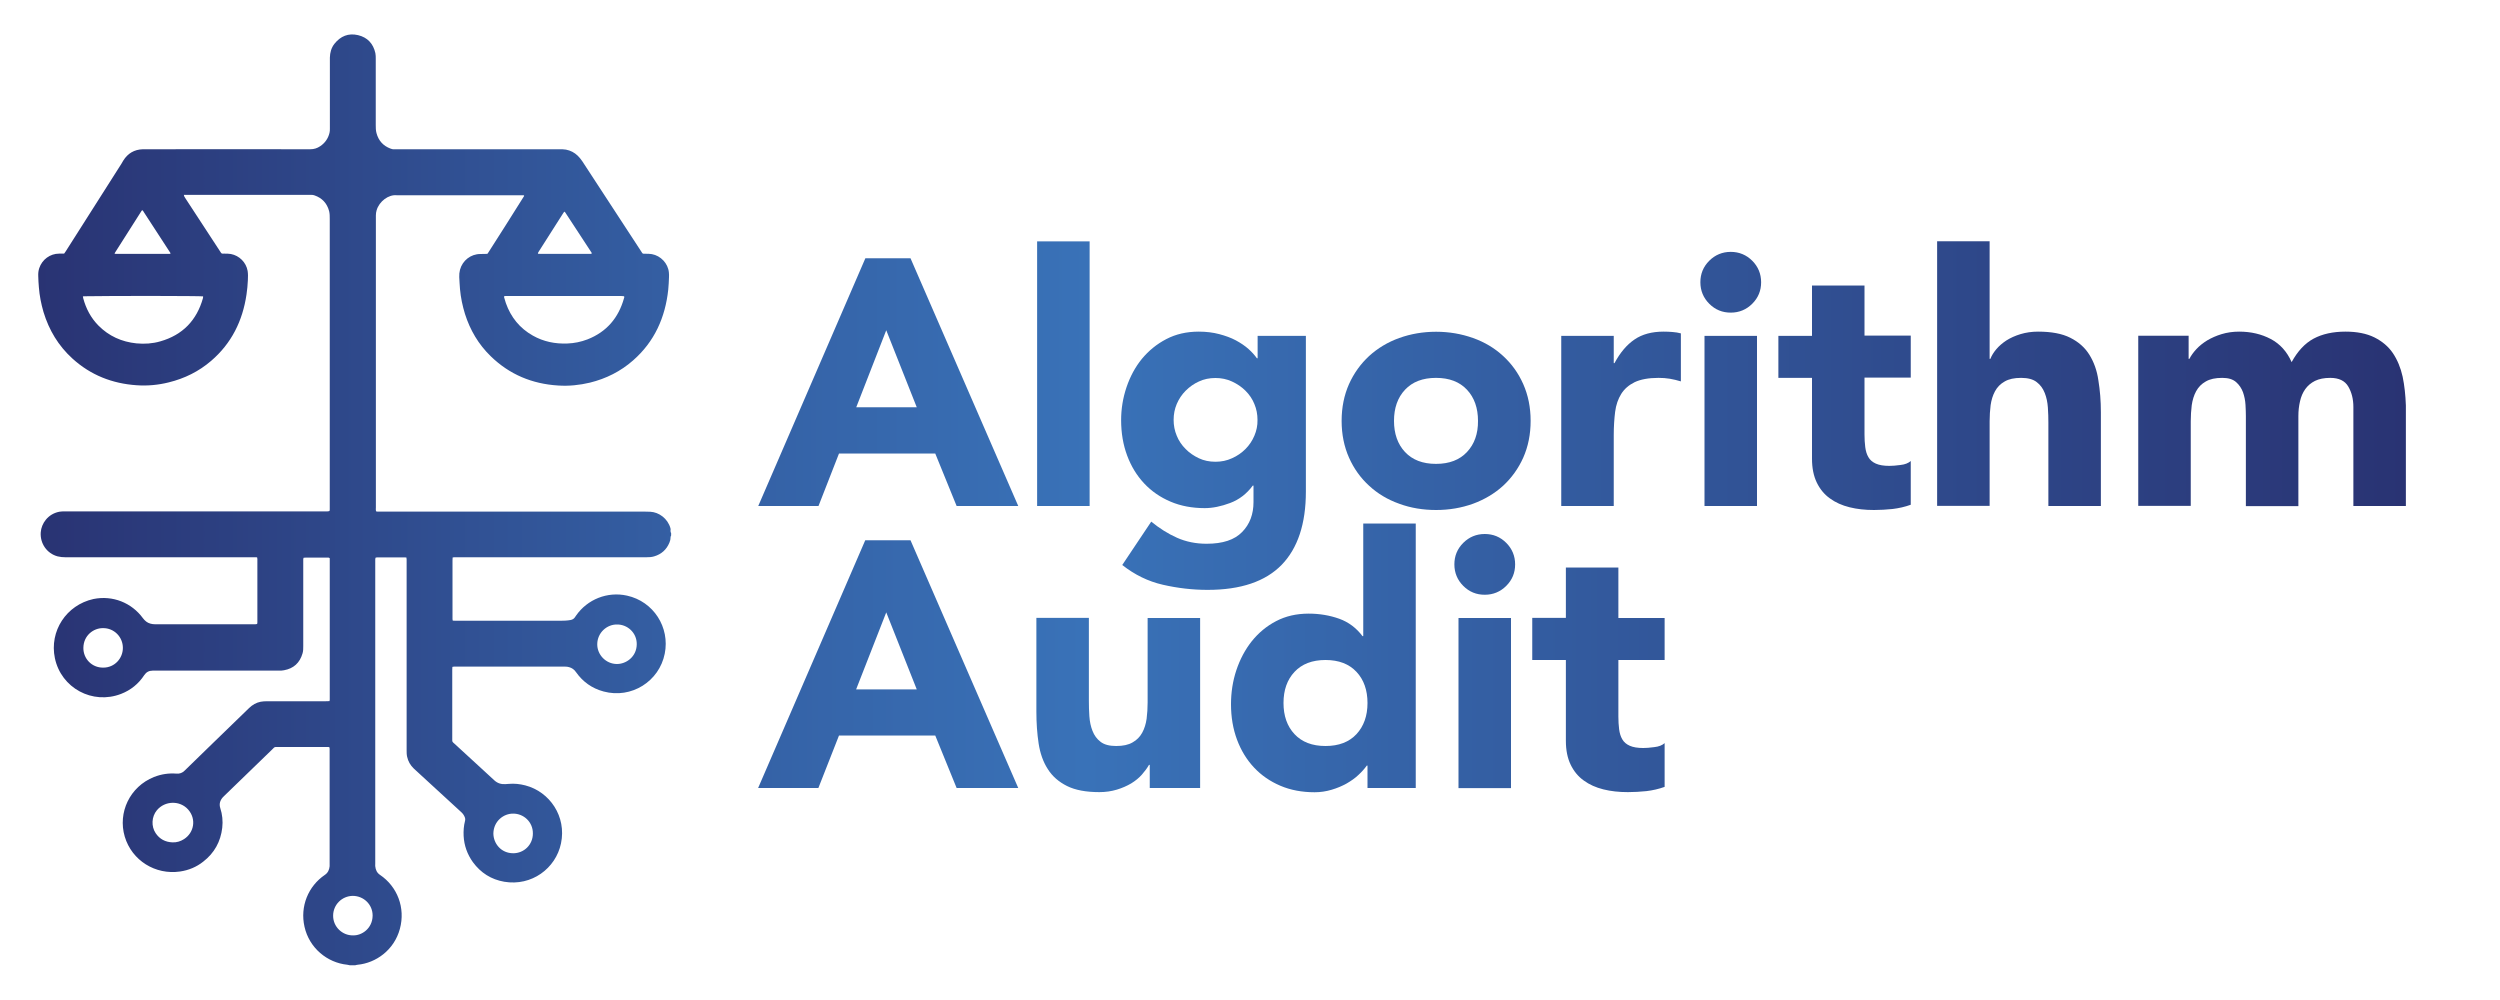
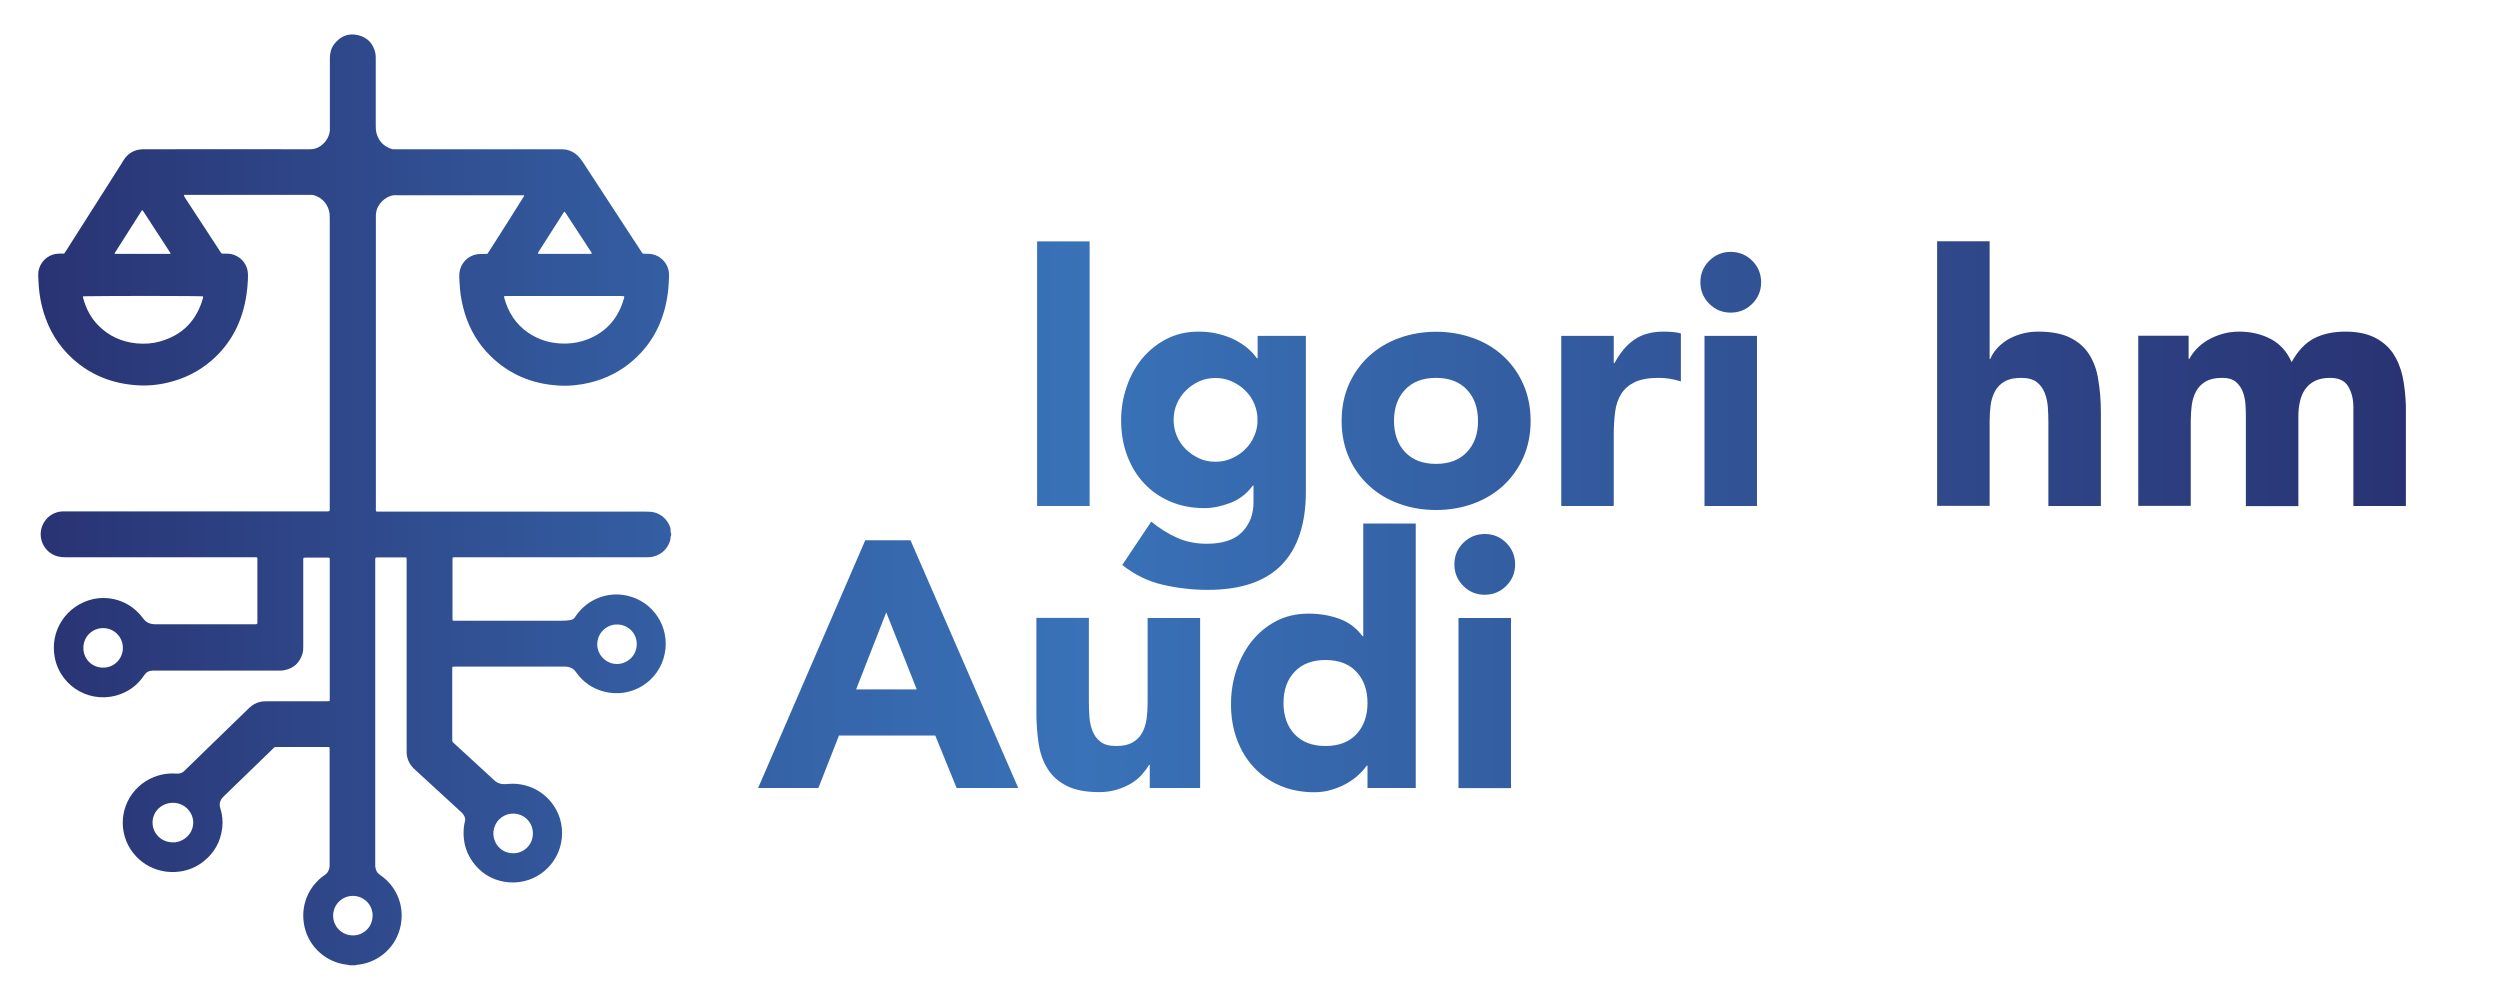
<svg xmlns="http://www.w3.org/2000/svg" xml:space="preserve" style="enable-background:new 0 0 2000 800;" viewBox="0 0 2000 800" y="0px" x="0px" id="Layer_1" version="1.1">
  <style type="text/css">
	.st0{fill:none;}
	.st1{fill:url(#SVGID_1_);}
	.st2{fill:url(#SVGID_2_);}
	.st3{fill:url(#SVGID_3_);}
	.st4{fill:url(#SVGID_4_);}
	.st5{fill:url(#SVGID_5_);}
	.st6{fill:url(#SVGID_6_);}
	.st7{fill:url(#SVGID_7_);}
	.st8{fill:url(#SVGID_8_);}
	.st9{fill:url(#SVGID_9_);}
	.st10{fill:url(#SVGID_10_);}
	.st11{fill:url(#SVGID_11_);}
	.st12{fill:url(#SVGID_12_);}
	.st13{fill:url(#SVGID_13_);}
	.st14{fill:url(#SVGID_14_);}
	.st15{fill:url(#SVGID_15_);}
	.st16{fill:url(#SVGID_16_);}
	.st17{fill:url(#SVGID_17_);}
</style>
  <path d="M612,664.5c8.5,0,15.7-6.7,15.7-15.8c0-9.4-7.6-15.9-15.8-15.9c-7.6-0.1-15.6,6-15.8,15.8  C596,656.5,602.2,664.4,612,664.5z" class="st0" />
  <path d="M694.8,522.2c7.4,0.1,15.9-5.7,16-15.8c0-9.4-7.7-15.9-15.7-15.8c-8.1-0.2-15.8,6.5-15.9,15.6  C679.1,514.8,686.2,522,694.8,522.2z" class="st0" />
  <path d="M269.5,237.8c-0.5,0-1,0.1-1.8,0.1c0,0,0,0,0,0c0,0,0,0,0,0c0.1,0.7,0.2,1.2,0.3,1.6  c2.3,8.2,6.1,15.6,12.1,21.7c8.4,8.5,18.7,13,30.5,14.3c6.4,0.7,12.8,0.2,19-1.6c17.9-5.1,29.2-16.9,34.2-34.7  c0.1-0.4,0.1-0.9,0.1-1.3c0,0,0,0,0,0c0,0,0,0,0,0C361.8,237.7,290.8,237.5,269.5,237.8z" class="st0" />
-   <path d="M483.5,717.7c-8.6,0-15.7,7-15.7,15.9c0,9,7.5,15.8,15.8,15.7c7.1,0.2,15.7-5.4,15.8-15.7  C499.5,724.7,492.4,717.7,483.5,717.7z" class="st0" />
+   <path d="M483.5,717.7c-8.6,0-15.7,7-15.7,15.9c0,9,7.5,15.8,15.8,15.7c7.1,0.2,15.7-5.4,15.8-15.7  C499.5,724.7,492.4,717.7,483.5,717.7" class="st0" />
  <path d="M605.6,267.8c-0.3,0-0.6,0.1-1,0.2c0,0.3-0.1,0.6,0,0.9c0.4,1.5,0.9,3.1,1.4,4.6c4,11.3,11,20.1,21.6,26  c8.6,4.8,17.8,6.8,27.6,6.3c5.6-0.3,11-1.3,16.1-3.3c15.3-6,24.8-17.2,29.2-32.9c0.1-0.5,0.5-1,0-1.6c-0.8-0.2-1.6-0.1-2.5-0.1  c-30.2,0-60.4,0-90.7,0C606.8,267.8,606.2,267.8,605.6,267.8z" class="st0" />
  <path d="M672.7,234.1c0.4,0,0.8,0,1.2,0c0.3,0,0.7,0.1,0.9-0.4c0-0.2,0-0.4-0.1-0.5c-7.1-10.8-14.1-21.6-21.2-32.4  c-0.1-0.2-0.3-0.2-0.7-0.5c-0.5,0.7-0.8,1.2-1.2,1.8c-6.4,10-12.7,20-19.1,30c-0.2,0.3-0.5,0.7-0.6,1c-0.1,0.3-0.1,0.6-0.2,1  c0.8,0,1.5,0.1,2.1,0.1C646.7,234.1,659.7,234.1,672.7,234.1z" class="st0" />
  <path d="M337.3,204.1c0.2,0,0.4-0.1,0.5-0.2c0-0.2,0.1-0.3,0.1-0.4c-7.1-10.9-14.1-21.8-21.2-32.6  c-0.4-0.6-0.7-1.3-1.3-1.7c-0.1,0-0.2,0-0.2,0c-0.2,0.1-0.3,0.2-0.4,0.4c-7,11.1-14.1,22.1-21.1,33.2c-0.2,0.3-0.3,0.6-0.5,1.1  c0.4,0.1,0.6,0.3,0.7,0.3C308.3,204.1,322.8,204.1,337.3,204.1z" class="st0" />
  <path d="M326.9,649.3c-4.3,5.2-4.7,12.9-1,18.3c3.3,4.8,7.9,7.2,13.6,7.4c3.3,0.1,6.3-0.9,9.1-2.6c8-5.1,10-16,3.3-23.6  C345.2,641.3,333.3,641.6,326.9,649.3z" class="st0" />
-   <path d="M283.7,503.5c-7.5,0-15.6,5.8-15.7,15.8c-0.1,8.5,6.6,15.8,15.9,15.8c9.1,0,15.7-7.4,15.7-15.8  C299.7,510.6,292.6,503.4,283.7,503.5z" class="st0" />
  <linearGradient y2="400" x2="1510.983" y1="400" x1="30.63" gradientUnits="userSpaceOnUse" id="SVGID_1_">
    <stop style="stop-color:#293373" offset="0" />
    <stop style="stop-color:#3972B8" offset="0.492" />
    <stop style="stop-color:#293373" offset="1" />
  </linearGradient>
  <path d="M536.4,422.7c-2.2-8-9.4-13-16.2-13.3c-1.3-0.1-2.7-0.1-4-0.1c-70.5,0-141.1,0-211.6,0c-0.9,0-1.7,0-2.6,0  c-0.4,0-0.8-0.1-1.1-0.2c-0.4-1.1-0.2-2.2-0.2-3.2c0-77.3,0-154.7,0-232c0-0.5,0-1.1,0-1.6c0-1.4,0.2-2.8,0.6-4.1  c2.1-7.2,9.6-12.7,16.1-12c33,0,66.1,0,99.1,0c0.7,0,1.3,0,2,0c0.3,0,0.5,0.1,0.7,0.1c0,0.2,0.1,0.4,0.1,0.5  c-9.6,15.5-19.5,30.8-29.2,46.1c-0.3,0.1-0.5,0.2-0.6,0.2c-1.7,0-3.5,0.1-5.2,0.1c-7.7,0-14.3,5.2-16.3,12.6c-0.5,2-0.7,3.9-0.6,5.9  c0.2,3.2,0.3,6.4,0.6,9.6c0.6,6.8,2,13.4,4,19.9c4.1,12.9,10.8,24.3,20.6,33.8c15,14.6,33.1,22.1,53.8,23.4  c8.6,0.6,17.2-0.3,25.6-2.3c12.9-3.2,24.5-9,34.5-17.8c17.1-15,25.7-34.3,28.1-56.6c0.4-3.3,0.4-6.6,0.6-10c0.1-1.3,0-2.5-0.1-3.8  c-0.7-7.2-6.5-13.3-13.6-14.6c-1.7-0.3-3.4-0.3-5.2-0.3c-2.4,0-2,0.2-3.3-1.8c-15.7-24-31.4-48.1-47.1-72.1  c-1.1-1.7-2.4-3.2-3.8-4.6c-2.6-2.5-5.7-4.1-9.3-4.8c-1.7-0.3-3.4-0.3-5.2-0.3c-43.4,0-86.9,0-130.3,0c-0.7,0-1.3,0-2,0  c-1.1,0.1-2.1-0.2-3.1-0.6c-5.7-2.2-9.4-6.3-11-12.3c-0.6-2.1-0.6-4.4-0.6-6.6c0-17.6,0-35.2,0-52.8c0-1.5,0-3.1-0.3-4.6  c-1.7-7.6-6.3-12.6-13.9-14.4c-7.7-1.8-14,0.8-18.9,7c-2.5,3.2-3.5,7-3.6,11c0,1.9,0,3.9,0,5.8c0,17,0,34,0,51c0,1.1,0,2.3-0.3,3.4  c-1.1,4.5-3.6,8.1-7.5,10.7c-2.4,1.6-4.9,2.4-7.9,2.4c-43.6-0.1-87.3,0-130.9,0c-1,0-2,0-3,0c-6.9,0.2-12.1,3.3-15.7,9.1  c-0.5,0.8-0.9,1.6-1.4,2.4c-14.9,23.4-29.8,46.9-44.7,70.3c-0.4,0.6-0.7,1.1-1.2,1.7c-1.3,0-2.7,0-4,0c-7.2,0-13.6,4.7-15.9,11.6  c-0.7,2.1-0.9,4.2-0.8,6.3c0.1,3,0.2,6,0.5,9c0.5,6.7,1.8,13.3,3.7,19.8c4.4,14.5,11.9,27,23.1,37.2c14.6,13.3,32,20.1,51.5,21.4  c8.6,0.6,17.2-0.2,25.6-2.3c12.6-3.1,24-8.7,33.9-17.2c16.3-14,25.2-32,28.3-53.1c0.6-3.8,0.9-7.7,1.1-11.5c0.1-2.5,0.2-4.9-0.2-7.4  c-1.2-6.8-6.6-12.2-13.4-13.5c-1.7-0.3-3.4-0.3-5.2-0.3c-2.4,0-2.1,0.3-3.5-1.9c-9.3-14.2-18.6-28.4-27.9-42.7  c-0.3-0.4-0.6-0.9-0.8-1.4c-0.1-0.3-0.1-0.6-0.2-1c1,0,1.9,0,2.7,0c32.6,0,65.3,0,97.9,0c0.4,0,0.8,0,1.2,0c0.9-0.1,1.9,0.1,2.7,0.4  c6.1,2.1,10,6.3,11.7,12.6c0.5,2,0.5,4.1,0.5,6.2c0,76.9,0,153.9,0,230.8c0,0.6,0,1.2,0,1.8c0,0.4-0.1,0.8-0.2,1.1  c-1.1,0.4-2.2,0.3-3.2,0.3c-68.9,0-137.9,0-206.8,0c-1,0-2,0-3,0c-1.1,0.1-2.1,0.1-3.2,0.3c-9.2,1.8-14.3,9.5-14.8,16.4  c-0.7,8.9,4.9,17,13.5,19.3c2,0.5,4.1,0.7,6.1,0.7c50,0,100.1,0,150.1,0c0.8,0,1.6,0,2.4,0c0.3,0,0.6,0.1,1,0.1  c0.3,0.9,0.2,1.8,0.2,2.6c0,16.1,0,32.1,0,48.2c0,0.5,0,0.9,0,1.4c0,0.4-0.1,0.8-0.2,1.1c-1,0.3-1.9,0.2-2.8,0.2  c-22.6,0-45.2,0-67.7,0c-3.8,0-7.6,0-11.4,0c-1.2,0-2.4-0.2-3.5-0.5c-2.6-0.7-4.4-2.3-6-4.4c-9-12.3-24.1-18.4-39.5-15.3  C53,484,39.4,504.9,43.9,526.5c5,23.9,30.1,37.5,53,28.6c7.7-3,13.9-8,18.5-15c1.6-2.4,3.8-3.6,6.7-3.6c0.7,0,1.5,0,2.2,0  c33,0,65.9,0,98.9,0c1.3,0,2.7,0,4-0.3c7.7-1.4,12.6-5.9,14.8-13.4c0.6-1.9,0.6-3.9,0.6-5.9c0-18.4,0-36.8,0-55.2c0-4.3,0-8.7,0-13  c0-0.8-0.1-1.6,0.3-2.5c0.5,0,1-0.1,1.5-0.1c1.6,0,3.2,0,4.8,0c4.2,0,8.4,0,12.6,0c0.6,0,1.3-0.2,2,0.5c0,0.8,0,1.8,0,2.7  c0,36.2,0,72.4,0,108.6c0,0.6,0,1.2,0,1.8c0,0.4-0.1,0.7-0.2,1.2c-1.1,0-2.2,0.1-3.3,0.1c-15.6,0-31.2,0-46.8,0  c-1.7,0-3.3,0.1-5,0.4c-3.6,0.7-6.6,2.5-9.2,5c-9.8,9.5-19.6,19-29.4,28.5c-7.4,7.2-14.8,14.4-22.2,21.6c-1.8,1.8-3.9,2.6-6.5,2.4  c-6.2-0.5-12.2,0.4-18,2.7c-19.3,7.7-29.1,28.4-23.4,47.7c5.7,19.1,24.5,30.8,44.3,27.9c6.8-1,13.1-3.6,18.5-7.9  c8.9-6.9,13.9-16,15.2-27.1c0.6-5.3,0.1-10.6-1.6-15.8c-1-3.2-0.2-6,2-8.5c0.4-0.4,0.9-0.8,1.3-1.3c12.6-12.2,25.3-24.5,37.9-36.7  c0.6-0.6,1.2-1.1,1.7-1.7c0.4-0.4,0.9-0.6,1.4-0.6c0.5,0,1.1,0,1.6,0c8.7,0,17.3,0,26,0c4.4,0,8.8,0,13.2,0c0.7,0,1.5-0.1,2.2,0.2  c0.3,0.9,0.2,1.9,0.2,2.8c0,30.3,0,60.5,0,90.8c0,0.5,0,1.1,0,1.6c-0.3,2.8-1.3,5.2-3.8,6.9c-13.3,9-20,25.2-16.3,41.5  c3.8,17,18.2,28.8,34.3,30.4c0.7,0.1,1.3,0.3,1.9,0.4c1.5,0,2.9,0,4.4,0c0.6-0.1,1.3-0.4,1.9-0.4c14.6-1.4,29.2-11.7,33.8-28.7  c4.6-16.9-2.1-33.9-15.9-43.2c-2.5-1.7-3.5-4-3.8-6.9c-0.1-0.6,0-1.2,0-1.8c0-30.3,0-60.7,0-91c0-38.1,0-76.3,0-114.4  c0-12.3,0-24.5,0-36.8c0-0.9-0.1-1.9,0.3-2.9c0.4-0.1,0.9-0.2,1.3-0.2c7.3,0,14.5,0,21.8,0c0.5,0,0.9,0.1,1.5,0.1  c0.1,0.5,0.2,0.9,0.2,1.4c0,0.8,0,1.6,0,2.4c0,50.1,0,100.3,0,150.4c0,1.7,0,3.5,0.4,5.2c0.8,3.7,2.6,6.8,5.3,9.4  c2.1,2,4.2,3.9,6.3,5.8c10.6,9.7,21.2,19.5,31.8,29.2c1.2,1.1,2.1,2.4,2.7,3.9c0.4,1,0.5,2,0.2,3.1c-1,3.9-1.3,7.9-1.1,11.9  c0.4,7.7,2.9,14.7,7.4,21c6.3,8.6,14.7,13.9,25.1,15.7c21.8,3.7,41.2-10.6,45.4-30.7c4.5-21.4-8.9-41.3-28.6-46.4  c-4.3-1.1-8.6-1.6-13.1-1.2c-0.9,0.1-1.9,0.2-2.8,0.2c-3.4,0.2-6.3-0.7-8.8-3c-3.3-3.1-6.7-6.1-10-9.2c-7.4-6.8-14.7-13.5-22.1-20.3  c-0.3-0.3-0.6-0.5-0.9-0.8c-0.5-0.4-0.7-0.9-0.7-1.6c0-0.4,0-0.8,0-1.2c0-18.5,0-36.9,0-55.4c0-0.7,0.1-1.4,0.1-2.3  c0.5-0.1,0.9-0.2,1.2-0.2c0.3,0,0.7,0,1,0c29.4,0,58.8,0,88.1,0c1,0,2,0.1,3,0.4c2.3,0.6,4.2,1.9,5.6,4c5.5,7.8,12.8,13,22.1,15.5  c22.2,6,44.5-8.1,48.9-30.3c4.2-21-8.9-41.7-30.2-46.4c-15.7-3.5-31.7,3-40.7,15.9c-0.4,0.5-0.7,1.1-1.1,1.6c-0.8,1.1-1.9,1.7-3.3,2  c-2.7,0.5-5.4,0.6-8.2,0.6c-28,0-56,0-83.9,0c-0.7,0-1.4-0.1-2.2-0.1c-0.1-0.5-0.2-0.9-0.2-1.2c0-0.5,0-0.9,0-1.4  c0-15.1,0-30.3,0-45.4c0-0.8,0-1.6,0.1-2.5c0.5-0.1,0.8-0.2,1.2-0.2c0.8,0,1.6,0,2.4,0c50.5,0,101,0,151.5,0c2.1,0,4.1-0.1,6.1-0.7  c5.8-1.7,9.9-5.4,12.2-10.9c0.5-1.2,0.9-2.5,0.9-3.9c0-0.7,0.1-1.3,0.5-1.9c0-0.7,0-1.3,0-2c-0.5-0.6-0.4-1.2-0.5-1.9  C536.6,424.1,536.5,423.4,536.4,422.7z M499.2,237c0.5,0.6,0.1,1.1,0,1.6c-4.4,15.7-13.9,26.9-29.2,32.9c-5.2,2-10.6,3.1-16.1,3.3  c-9.8,0.4-19.1-1.5-27.6-6.3c-10.5-5.9-17.6-14.7-21.6-26c-0.5-1.5-0.9-3-1.4-4.6c-0.1-0.2,0-0.5,0-0.9c0.3-0.1,0.6-0.2,1-0.2  c0.6,0,1.2,0,1.8,0c30.2,0,60.4,0,90.7,0C497.6,236.9,498.4,236.8,499.2,237z M430.5,202.1c0.2-0.4,0.4-0.7,0.6-1  c6.4-10,12.7-20,19.1-30c0.4-0.6,0.7-1.1,1.2-1.8c0.4,0.3,0.6,0.4,0.7,0.5c7.1,10.8,14.1,21.6,21.2,32.4c0.1,0.2,0.1,0.4,0.1,0.5  c-0.2,0.4-0.6,0.4-0.9,0.4c-0.4,0-0.8,0-1.2,0c-13,0-26,0-38.9,0c-0.7,0-1.3,0-2.1-0.1C430.4,202.7,430.4,202.3,430.5,202.1z   M92.2,201.8c7-11.1,14.1-22.1,21.1-33.2c0.1-0.2,0.3-0.3,0.4-0.4c0,0,0.1,0,0.2,0c0.6,0.4,0.9,1.1,1.3,1.7  c7.1,10.9,14.1,21.7,21.2,32.6c0.1,0.1,0,0.2-0.1,0.4c-0.2,0.1-0.3,0.2-0.5,0.2c-14.5,0-29,0-43.5,0c-0.2,0-0.4-0.1-0.7-0.3  C91.9,202.4,92,202.1,92.2,201.8z M162.5,237.1C162.5,237.1,162.5,237.1,162.5,237.1C162.5,237.1,162.5,237.1,162.5,237.1  c0,0.5,0,0.9-0.1,1.3c-5,17.9-16.3,29.6-34.2,34.7c-6.2,1.8-12.6,2.2-19,1.6c-11.8-1.2-22.1-5.8-30.5-14.3  c-6-6.1-9.9-13.5-12.1-21.7c-0.1-0.4-0.2-0.9-0.3-1.6c0,0,0,0,0,0c0,0,0,0,0,0c0.7-0.1,1.2-0.1,1.8-0.1  C89.5,236.6,160.4,236.7,162.5,237.1z M82.6,534.1c-9.3,0.1-16-7.3-15.9-15.8c0.1-10,8.2-15.9,15.7-15.8c8.9-0.1,15.9,7.1,15.9,15.8  C98.3,526.7,91.7,534.1,82.6,534.1z M147.2,671.3c-2.8,1.8-5.8,2.7-9.1,2.6c-5.8-0.2-10.4-2.6-13.6-7.4c-3.6-5.4-3.3-13.1,1-18.3  c6.4-7.7,18.4-8,25-0.6C157.3,655.3,155.2,666.2,147.2,671.3z M282.3,748.3c-8.3,0.1-15.8-6.7-15.8-15.7c0-8.9,7.1-15.8,15.7-15.9  c8.8,0,16,7,15.9,15.9C297.9,742.9,289.3,748.6,282.3,748.3z M410.5,650.9c8.2-0.1,15.9,6.5,15.8,15.9c0,9.1-7.2,15.8-15.7,15.8  c-9.8,0-15.9-7.9-15.9-15.9C394.9,656.9,402.9,650.8,410.5,650.9z M493.7,499.6c8-0.1,15.8,6.4,15.7,15.8  c-0.1,10.1-8.6,15.9-16,15.8c-8.7-0.1-15.7-7.4-15.6-15.9C477.9,506.1,485.6,499.4,493.7,499.6z" class="st1" />
  <g>
    <path d="M1148.9,302.3c-10.6,0-18.9,3.2-24.8,9.5c-5.9,6.3-8.8,14.7-8.8,24.9c0,10.3,2.9,18.6,8.8,24.9   c5.9,6.3,14.1,9.5,24.8,9.5s18.9-3.2,24.8-9.5c5.9-6.3,8.8-14.7,8.8-24.9c0-10.3-2.9-18.6-8.8-24.9   C1167.8,305.5,1159.5,302.3,1148.9,302.3z" class="st0" />
    <path d="M996.4,312.5c-3.1-3.1-6.7-5.6-10.8-7.4c-4.1-1.9-8.5-2.8-13.2-2.8c-4.9,0-9.3,0.9-13.3,2.8   c-4,1.9-7.6,4.3-10.6,7.4c-3.1,3.1-5.5,6.6-7.1,10.6c-1.7,4-2.5,8.3-2.5,12.7c0,4.5,0.8,8.7,2.5,12.7c1.7,4,4.1,7.6,7.1,10.6   c3.1,3.1,6.6,5.6,10.6,7.4c4,1.9,8.4,2.8,13.3,2.8c4.7,0,9.1-0.9,13.2-2.8c4.1-1.9,7.7-4.3,10.8-7.4c3.1-3.1,5.5-6.6,7.1-10.6   c1.7-4,2.5-8.3,2.5-12.7c0-4.5-0.8-8.7-2.5-12.7C1001.9,319.1,999.5,315.6,996.4,312.5z" class="st0" />
    <polygon points="709,264.2 684.9,325.8 733.3,325.8" class="st0" />
    <linearGradient y2="305.634" x2="1924.444" y1="305.634" x1="-148.049" gradientUnits="userSpaceOnUse" id="SVGID_2_">
      <stop style="stop-color:#293373" offset="0" />
      <stop style="stop-color:#3972B8" offset="0.492" />
      <stop style="stop-color:#293373" offset="1" />
    </linearGradient>
-     <path d="M671.2,362.8h77l17.1,42h49.3l-86.2-198.2h-36.1l-85.7,198.2h48.2L671.2,362.8z M709,264.2l24.4,61.6h-48.4   L709,264.2z" class="st2" />
    <linearGradient y2="336.714" x2="1924.444" y1="336.714" x1="-148.049" gradientUnits="userSpaceOnUse" id="SVGID_3_">
      <stop style="stop-color:#293373" offset="0" />
      <stop style="stop-color:#3972B8" offset="0.492" />
      <stop style="stop-color:#293373" offset="1" />
    </linearGradient>
    <path d="M1202.5,284.8c-6.8-6.3-14.8-11.1-24.1-14.4s-19.1-5-29.5-5c-10.5,0-20.3,1.7-29.5,5s-17.3,8.2-24.1,14.4   c-6.8,6.3-12.2,13.8-16.1,22.5c-3.9,8.8-5.9,18.6-5.9,29.4c0,10.8,2,20.6,5.9,29.4c3.9,8.8,9.3,16.3,16.1,22.5   c6.8,6.3,14.8,11.1,24.1,14.4c9.2,3.4,19.1,5,29.5,5c10.5,0,20.3-1.7,29.5-5c9.2-3.4,17.3-8.2,24.1-14.4   c6.8-6.3,12.2-13.8,16.1-22.5c3.9-8.8,5.9-18.6,5.9-29.4c0-10.8-2-20.6-5.9-29.4C1214.7,298.5,1209.3,291,1202.5,284.8z    M1173.6,361.6c-5.9,6.3-14.1,9.5-24.8,9.5s-18.9-3.2-24.8-9.5c-5.9-6.3-8.8-14.7-8.8-24.9c0-10.3,2.9-18.6,8.8-24.9   c5.9-6.3,14.1-9.5,24.8-9.5s18.9,3.2,24.8,9.5c5.9,6.3,8.8,14.7,8.8,24.9C1182.5,347,1179.5,355.3,1173.6,361.6z" class="st3" />
    <linearGradient y2="318.234" x2="1924.444" y1="318.234" x1="-148.049" gradientUnits="userSpaceOnUse" id="SVGID_4_">
      <stop style="stop-color:#293373" offset="0" />
      <stop style="stop-color:#3972B8" offset="0.492" />
      <stop style="stop-color:#293373" offset="1" />
    </linearGradient>
-     <path d="M1491.6,228.4h-42v40.3h-26.9v33.6h26.9V367c0,7.5,1.3,13.8,3.8,19c2.5,5.2,6,9.5,10.5,12.7   c4.5,3.3,9.7,5.6,15.7,7.1c6,1.5,12.5,2.2,19.6,2.2c4.9,0,9.8-0.3,14.8-0.8c5-0.6,9.9-1.7,14.6-3.4v-35c-1.9,1.7-4.6,2.8-8.3,3.2   c-3.6,0.5-6.6,0.7-8.8,0.7c-4.5,0-8.1-0.6-10.8-1.8c-2.7-1.2-4.7-2.9-6-5.2c-1.3-2.2-2.1-4.9-2.5-8c-0.4-3.1-0.6-6.5-0.6-10.2   v-45.4h37v-33.6h-37V228.4z" class="st4" />
    <linearGradient y2="335.034" x2="1924.444" y1="335.034" x1="-148.049" gradientUnits="userSpaceOnUse" id="SVGID_5_">
      <stop style="stop-color:#293373" offset="0" />
      <stop style="stop-color:#3972B8" offset="0.492" />
      <stop style="stop-color:#293373" offset="1" />
    </linearGradient>
    <path d="M1330.8,265.3c-9.3,0-17.1,2.1-23.2,6.3c-6.2,4.2-11.5,10.5-16,18.9h-0.6v-21.8h-42v136.1h42v-56.8   c0-6.7,0.4-12.9,1.1-18.5c0.7-5.6,2.4-10.4,4.9-14.4c2.5-4,6.1-7.1,10.8-9.4c4.7-2.2,11-3.4,19-3.4c3.2,0,6.2,0.2,9.1,0.7   c2.9,0.5,5.8,1.2,8.8,2.1v-38.4c-2.1-0.6-4.3-0.9-6.7-1.1C1335.7,265.4,1333.3,265.3,1330.8,265.3z" class="st5" />
    <linearGradient y2="336.714" x2="1924.444" y1="336.714" x1="-148.049" gradientUnits="userSpaceOnUse" id="SVGID_6_">
      <stop style="stop-color:#293373" offset="0" />
      <stop style="stop-color:#3972B8" offset="0.492" />
      <stop style="stop-color:#293373" offset="1" />
    </linearGradient>
    <rect height="136.1" width="42" class="st6" y="268.7" x="1363.6" />
    <linearGradient y2="298.913" x2="1924.444" y1="298.913" x1="-148.049" gradientUnits="userSpaceOnUse" id="SVGID_7_">
      <stop style="stop-color:#293373" offset="0" />
      <stop style="stop-color:#3972B8" offset="0.492" />
      <stop style="stop-color:#293373" offset="1" />
    </linearGradient>
    <rect height="211.7" width="42" class="st7" y="193.1" x="829.7" />
    <linearGradient y2="298.913" x2="1924.444" y1="298.913" x1="-148.049" gradientUnits="userSpaceOnUse" id="SVGID_8_">
      <stop style="stop-color:#293373" offset="0" />
      <stop style="stop-color:#3972B8" offset="0.492" />
      <stop style="stop-color:#293373" offset="1" />
    </linearGradient>
    <path d="M1671.5,283.8c-3.6-5.8-8.7-10.3-15.3-13.6c-6.5-3.3-15.1-4.9-25.8-4.9c-5,0-9.7,0.7-14,2c-4.3,1.3-8,3-11.2,5   c-3.2,2.1-5.9,4.4-8.1,7c-2.2,2.6-3.8,5.2-4.8,7.8h-0.6v-94.1h-42v211.7h42V337c0-4.5,0.3-8.8,0.8-12.9c0.6-4.1,1.7-7.8,3.5-11.1   c1.8-3.3,4.3-5.9,7.7-7.8c3.4-2,7.7-2.9,13.2-2.9c5.4,0,9.6,1.1,12.5,3.4c2.9,2.2,5,5.1,6.4,8.7c1.4,3.5,2.2,7.4,2.5,11.6   c0.3,4.2,0.4,8.3,0.4,12.2v66.6h42v-75c0-9.1-0.7-17.6-2-25.5C1677.6,296.4,1675.1,289.6,1671.5,283.8z" class="st8" />
    <linearGradient y2="335.034" x2="1924.444" y1="335.034" x1="-148.049" gradientUnits="userSpaceOnUse" id="SVGID_9_">
      <stop style="stop-color:#293373" offset="0" />
      <stop style="stop-color:#3972B8" offset="0.492" />
      <stop style="stop-color:#293373" offset="1" />
    </linearGradient>
    <path d="M1922.1,301.3c-1.6-7.2-4.2-13.4-7.8-18.8c-3.6-5.3-8.6-9.5-14.8-12.6c-6.3-3.1-14-4.6-23.1-4.6   c-10.1,0-18.6,1.9-25.5,5.6c-6.9,3.7-12.8,10-17.6,18.8c-3.7-8.4-9.3-14.6-16.7-18.5c-7.4-3.9-15.8-5.9-25.3-5.9c-5,0-9.7,0.7-14,2   c-4.3,1.3-8.1,3-11.5,5c-3.4,2.1-6.3,4.4-8.7,7c-2.4,2.6-4.3,5.2-5.6,7.8h-0.6v-18.5h-40.3v136.1h42V337c0-4.5,0.3-8.8,0.8-12.9   c0.6-4.1,1.7-7.8,3.5-11.1c1.8-3.3,4.3-5.9,7.7-7.8c3.4-2,7.7-2.9,13.2-2.9c4.9,0,8.5,1.1,11.1,3.4c2.5,2.2,4.3,4.9,5.5,8.1   c1.1,3.2,1.8,6.5,2,10.1c0.2,3.5,0.3,6.5,0.3,9v72h42v-72c0-4.1,0.4-8,1.3-11.8c0.8-3.7,2.2-7,4.2-9.8c2-2.8,4.6-5,7.8-6.6   c3.3-1.6,7.3-2.4,12.2-2.4c6.9,0,11.7,2.3,14.4,6.9c2.7,4.6,4.1,10,4.1,16.4v79.2h42v-80.4C1924.4,316.2,1923.6,308.5,1922.1,301.3   z" class="st9" />
    <linearGradient y2="225.834" x2="1924.444" y1="225.834" x1="-148.049" gradientUnits="userSpaceOnUse" id="SVGID_10_">
      <stop style="stop-color:#293373" offset="0" />
      <stop style="stop-color:#3972B8" offset="0.492" />
      <stop style="stop-color:#293373" offset="1" />
    </linearGradient>
    <path d="M1384.6,201.5c-6.7,0-12.5,2.4-17.2,7.1c-4.8,4.8-7.1,10.5-7.1,17.2c0,6.7,2.4,12.5,7.1,17.2   c4.8,4.8,10.5,7.1,17.2,7.1s12.5-2.4,17.2-7.1c4.8-4.8,7.1-10.5,7.1-17.2c0-6.7-2.4-12.5-7.1-17.2   C1397.1,203.9,1391.3,201.5,1384.6,201.5z" class="st10" />
    <linearGradient y2="368.634" x2="1924.444" y1="368.634" x1="-148.049" gradientUnits="userSpaceOnUse" id="SVGID_11_">
      <stop style="stop-color:#293373" offset="0" />
      <stop style="stop-color:#3972B8" offset="0.492" />
      <stop style="stop-color:#293373" offset="1" />
    </linearGradient>
    <path d="M1044.7,393.3V268.7h-38.6v17.9h-0.6c-1.7-2.4-3.9-4.9-6.7-7.4c-2.8-2.5-6.2-4.8-10.1-6.9   c-3.9-2.1-8.4-3.7-13.3-5c-4.9-1.3-10.4-2-16.4-2c-9.7,0-18.4,2-26,6c-7.7,4-14.1,9.3-19.5,15.8c-5.3,6.5-9.4,14.1-12.3,22.7   c-2.9,8.6-4.3,17.4-4.3,26.3c0,10.3,1.6,19.7,4.8,28.3c3.2,8.6,7.7,16,13.6,22.3c5.9,6.3,12.9,11.1,21.1,14.6   c8.2,3.5,17.4,5.2,27.4,5.2c6.3,0,13.1-1.4,20.3-4.1c7.2-2.7,13.2-7.3,18.1-13.9h0.6v13.2c0,9.7-3,17.7-9.1,23.9   c-6.1,6.3-15.5,9.4-28.4,9.4c-8.6,0-16.5-1.6-23.7-4.8c-7.2-3.2-14-7.5-20.6-12.9l-23.2,34.7c9.9,7.8,20.7,13.1,32.5,15.8   c11.8,2.7,23.7,4.1,35.8,4.1c26.5,0,46.2-6.7,59.2-20C1038.2,438.6,1044.7,419,1044.7,393.3z M1003.5,348.6   c-1.7,4-4.1,7.6-7.1,10.6c-3.1,3.1-6.7,5.6-10.8,7.4c-4.1,1.9-8.5,2.8-13.2,2.8c-4.9,0-9.3-0.9-13.3-2.8c-4-1.9-7.6-4.3-10.6-7.4   c-3.1-3.1-5.5-6.6-7.1-10.6c-1.7-4-2.5-8.3-2.5-12.7c0-4.5,0.8-8.7,2.5-12.7c1.7-4,4.1-7.6,7.1-10.6c3.1-3.1,6.6-5.6,10.6-7.4   c4-1.9,8.4-2.8,13.3-2.8c4.7,0,9.1,0.9,13.2,2.8c4.1,1.9,7.7,4.3,10.8,7.4c3.1,3.1,5.5,6.6,7.1,10.6c1.7,4,2.5,8.3,2.5,12.7   C1006.1,340.4,1005.2,344.6,1003.5,348.6z" class="st11" />
  </g>
  <g>
    <polygon points="684.9,551.5 733.3,551.5 709,489.9" class="st0" />
    <path d="M1060.4,528c-10.6,0-18.9,3.2-24.8,9.5c-5.9,6.3-8.8,14.7-8.8,24.9c0,10.3,2.9,18.6,8.8,24.9   c5.9,6.3,14.1,9.5,24.8,9.5s18.9-3.2,24.8-9.5c5.9-6.3,8.8-14.7,8.8-24.9c0-10.3-2.9-18.6-8.8-24.9   C1079.3,531.1,1071,528,1060.4,528z" class="st0" />
    <linearGradient y2="531.314" x2="1921.082" y1="531.314" x1="-151.411" gradientUnits="userSpaceOnUse" id="SVGID_12_">
      <stop style="stop-color:#293373" offset="0" />
      <stop style="stop-color:#3972B8" offset="0.492" />
      <stop style="stop-color:#293373" offset="1" />
    </linearGradient>
    <path d="M692.2,432.2l-85.7,198.2h48.2l16.5-42h77l17.1,42h49.3l-86.2-198.2H692.2z M684.9,551.5l24.1-61.6l24.4,61.6   H684.9z" class="st12" />
    <linearGradient y2="526.274" x2="1921.082" y1="526.274" x1="-151.411" gradientUnits="userSpaceOnUse" id="SVGID_13_">
      <stop style="stop-color:#293373" offset="0" />
      <stop style="stop-color:#3972B8" offset="0.492" />
      <stop style="stop-color:#293373" offset="1" />
    </linearGradient>
    <path d="M1090.6,508.9h-0.6c-4.9-6.5-11.1-11.2-18.6-13.9c-7.6-2.7-15.7-4.1-24.5-4.1c-9.7,0-18.4,2-26,6   c-7.7,4-14.1,9.4-19.5,16.1c-5.3,6.7-9.4,14.4-12.3,23.1c-2.9,8.7-4.3,17.8-4.3,27.3c0,10.3,1.6,19.7,4.8,28.3   c3.2,8.6,7.7,16,13.6,22.3c5.9,6.3,12.9,11.1,21.1,14.6c8.2,3.5,17.4,5.2,27.4,5.2c4.7,0,9.2-0.7,13.6-2c4.4-1.3,8.4-3,12-5   c3.6-2.1,6.8-4.3,9.5-6.9c2.7-2.5,4.9-5,6.6-7.4h0.6v17.9h38.6V418.8h-42V508.9z M1085.2,587.3c-5.9,6.3-14.1,9.5-24.8,9.5   s-18.9-3.2-24.8-9.5c-5.9-6.3-8.8-14.7-8.8-24.9c0-10.3,2.9-18.6,8.8-24.9c5.9-6.3,14.1-9.5,24.8-9.5s18.9,3.2,24.8,9.5   c5.9,6.3,8.8,14.7,8.8,24.9C1094,572.7,1091,581,1085.2,587.3z" class="st13" />
    <linearGradient y2="564.074" x2="1921.082" y1="564.074" x1="-151.411" gradientUnits="userSpaceOnUse" id="SVGID_14_">
      <stop style="stop-color:#293373" offset="0" />
      <stop style="stop-color:#3972B8" offset="0.492" />
      <stop style="stop-color:#293373" offset="1" />
    </linearGradient>
    <path d="M918.1,562.1c0,4.5-0.3,8.8-0.8,12.9c-0.6,4.1-1.7,7.8-3.5,11.1c-1.8,3.3-4.3,5.9-7.7,7.8   c-3.4,2-7.7,2.9-13.2,2.9c-5.4,0-9.6-1.1-12.5-3.4c-2.9-2.2-5-5.1-6.4-8.7c-1.4-3.5-2.2-7.4-2.5-11.6c-0.3-4.2-0.4-8.3-0.4-12.2   v-66.6h-42v75c0,9.1,0.6,17.6,1.8,25.5c1.2,7.8,3.6,14.7,7.3,20.4c3.6,5.8,8.8,10.3,15.4,13.6c6.6,3.3,15.3,4.9,25.9,4.9   c5,0,9.7-0.7,14-2c4.3-1.3,8.1-3,11.5-5c3.4-2.1,6.2-4.4,8.5-7c2.3-2.6,4.2-5.2,5.7-7.8h0.6v18.5h40.3V494.4h-42V562.1z" class="st14" />
    <linearGradient y2="543.914" x2="1921.082" y1="543.914" x1="-151.411" gradientUnits="userSpaceOnUse" id="SVGID_15_">
      <stop style="stop-color:#293373" offset="0" />
      <stop style="stop-color:#3972B8" offset="0.492" />
      <stop style="stop-color:#293373" offset="1" />
    </linearGradient>
-     <path d="M1294.7,454h-42v40.3h-26.9V528h26.9v64.7c0,7.5,1.3,13.8,3.8,19c2.5,5.2,6,9.5,10.5,12.7   c4.5,3.3,9.7,5.6,15.7,7.1c6,1.5,12.5,2.2,19.6,2.2c4.9,0,9.8-0.3,14.8-0.8c5-0.6,9.9-1.7,14.6-3.4v-35c-1.9,1.7-4.6,2.8-8.3,3.2   c-3.6,0.5-6.6,0.7-8.8,0.7c-4.5,0-8.1-0.6-10.8-1.8c-2.7-1.2-4.7-2.9-6-5.2c-1.3-2.2-2.1-4.9-2.5-8c-0.4-3.1-0.6-6.5-0.6-10.2V528   h37v-33.6h-37V454z" class="st15" />
    <linearGradient y2="562.394" x2="1921.082" y1="562.394" x1="-151.411" gradientUnits="userSpaceOnUse" id="SVGID_16_">
      <stop style="stop-color:#293373" offset="0" />
      <stop style="stop-color:#3972B8" offset="0.492" />
      <stop style="stop-color:#293373" offset="1" />
    </linearGradient>
    <rect height="136.1" width="42" class="st16" y="494.4" x="1166.8" />
    <linearGradient y2="451.514" x2="1921.082" y1="451.514" x1="-151.411" gradientUnits="userSpaceOnUse" id="SVGID_17_">
      <stop style="stop-color:#293373" offset="0" />
      <stop style="stop-color:#3972B8" offset="0.492" />
      <stop style="stop-color:#293373" offset="1" />
    </linearGradient>
    <path d="M1187.8,427.2c-6.7,0-12.5,2.4-17.2,7.1c-4.8,4.8-7.1,10.5-7.1,17.2s2.4,12.5,7.1,17.2   c4.8,4.8,10.5,7.1,17.2,7.1s12.5-2.4,17.2-7.1c4.8-4.8,7.1-10.5,7.1-17.2s-2.4-12.5-7.1-17.2   C1200.2,429.5,1194.5,427.2,1187.8,427.2z" class="st17" />
  </g>
</svg>